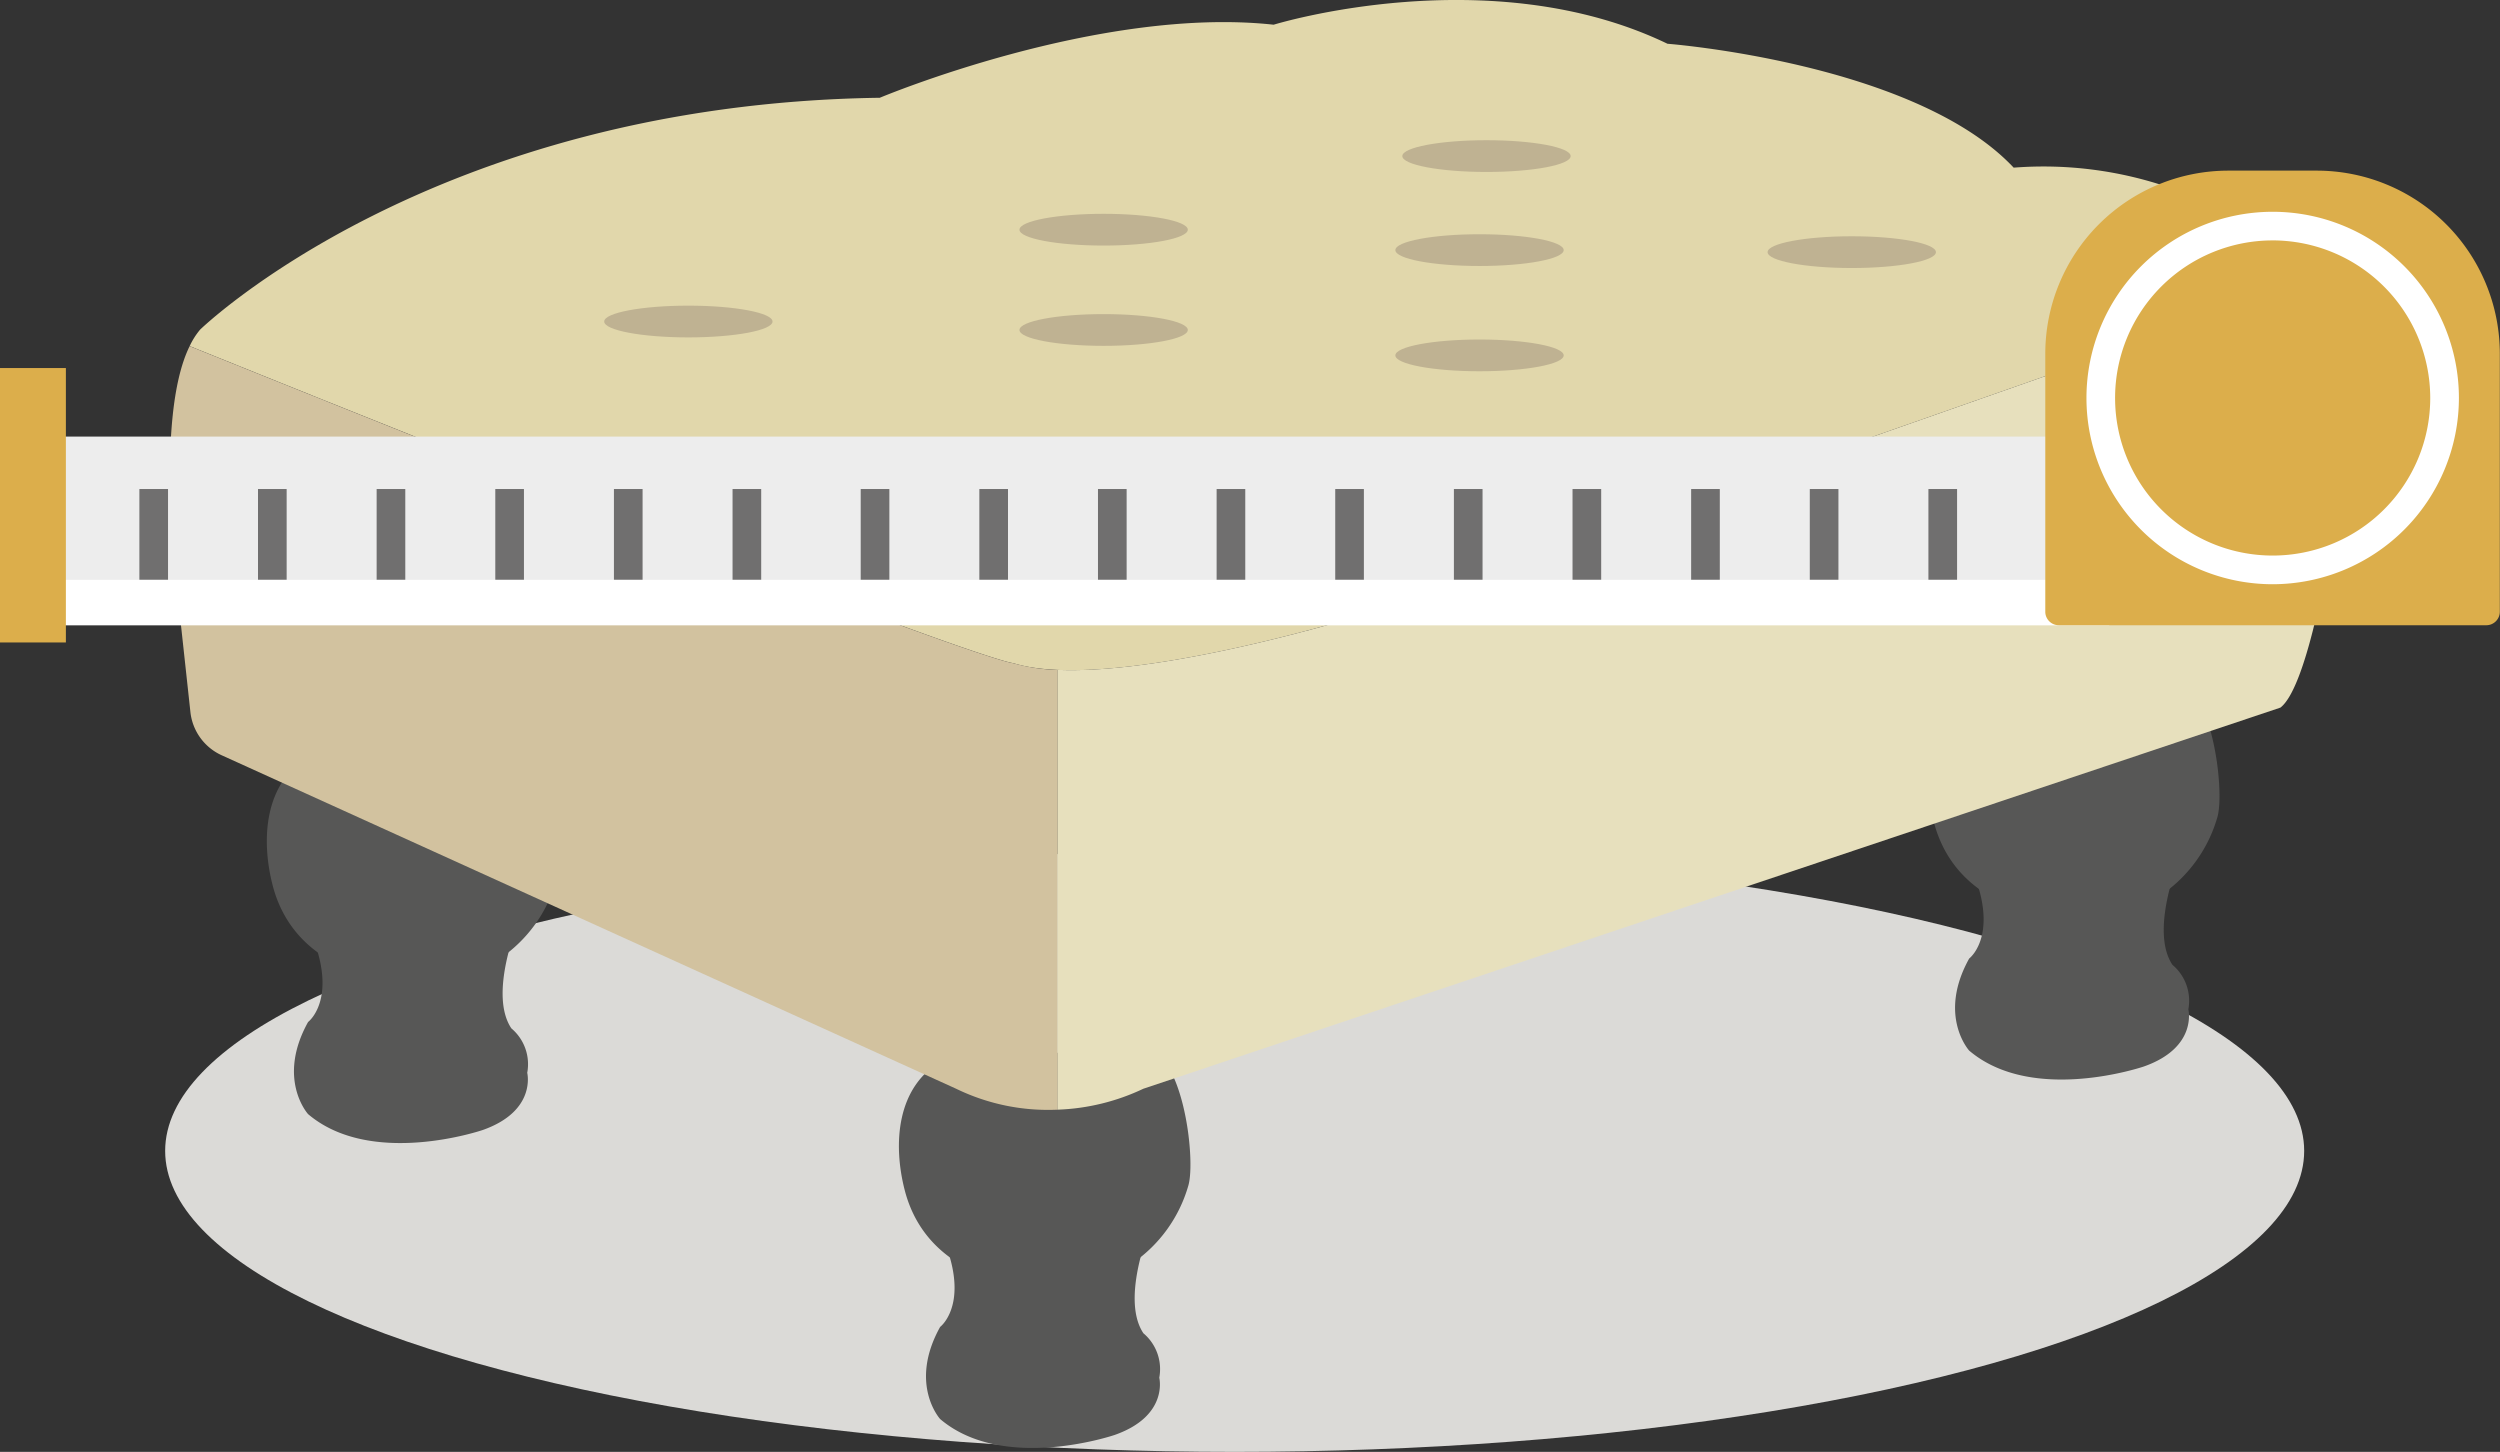
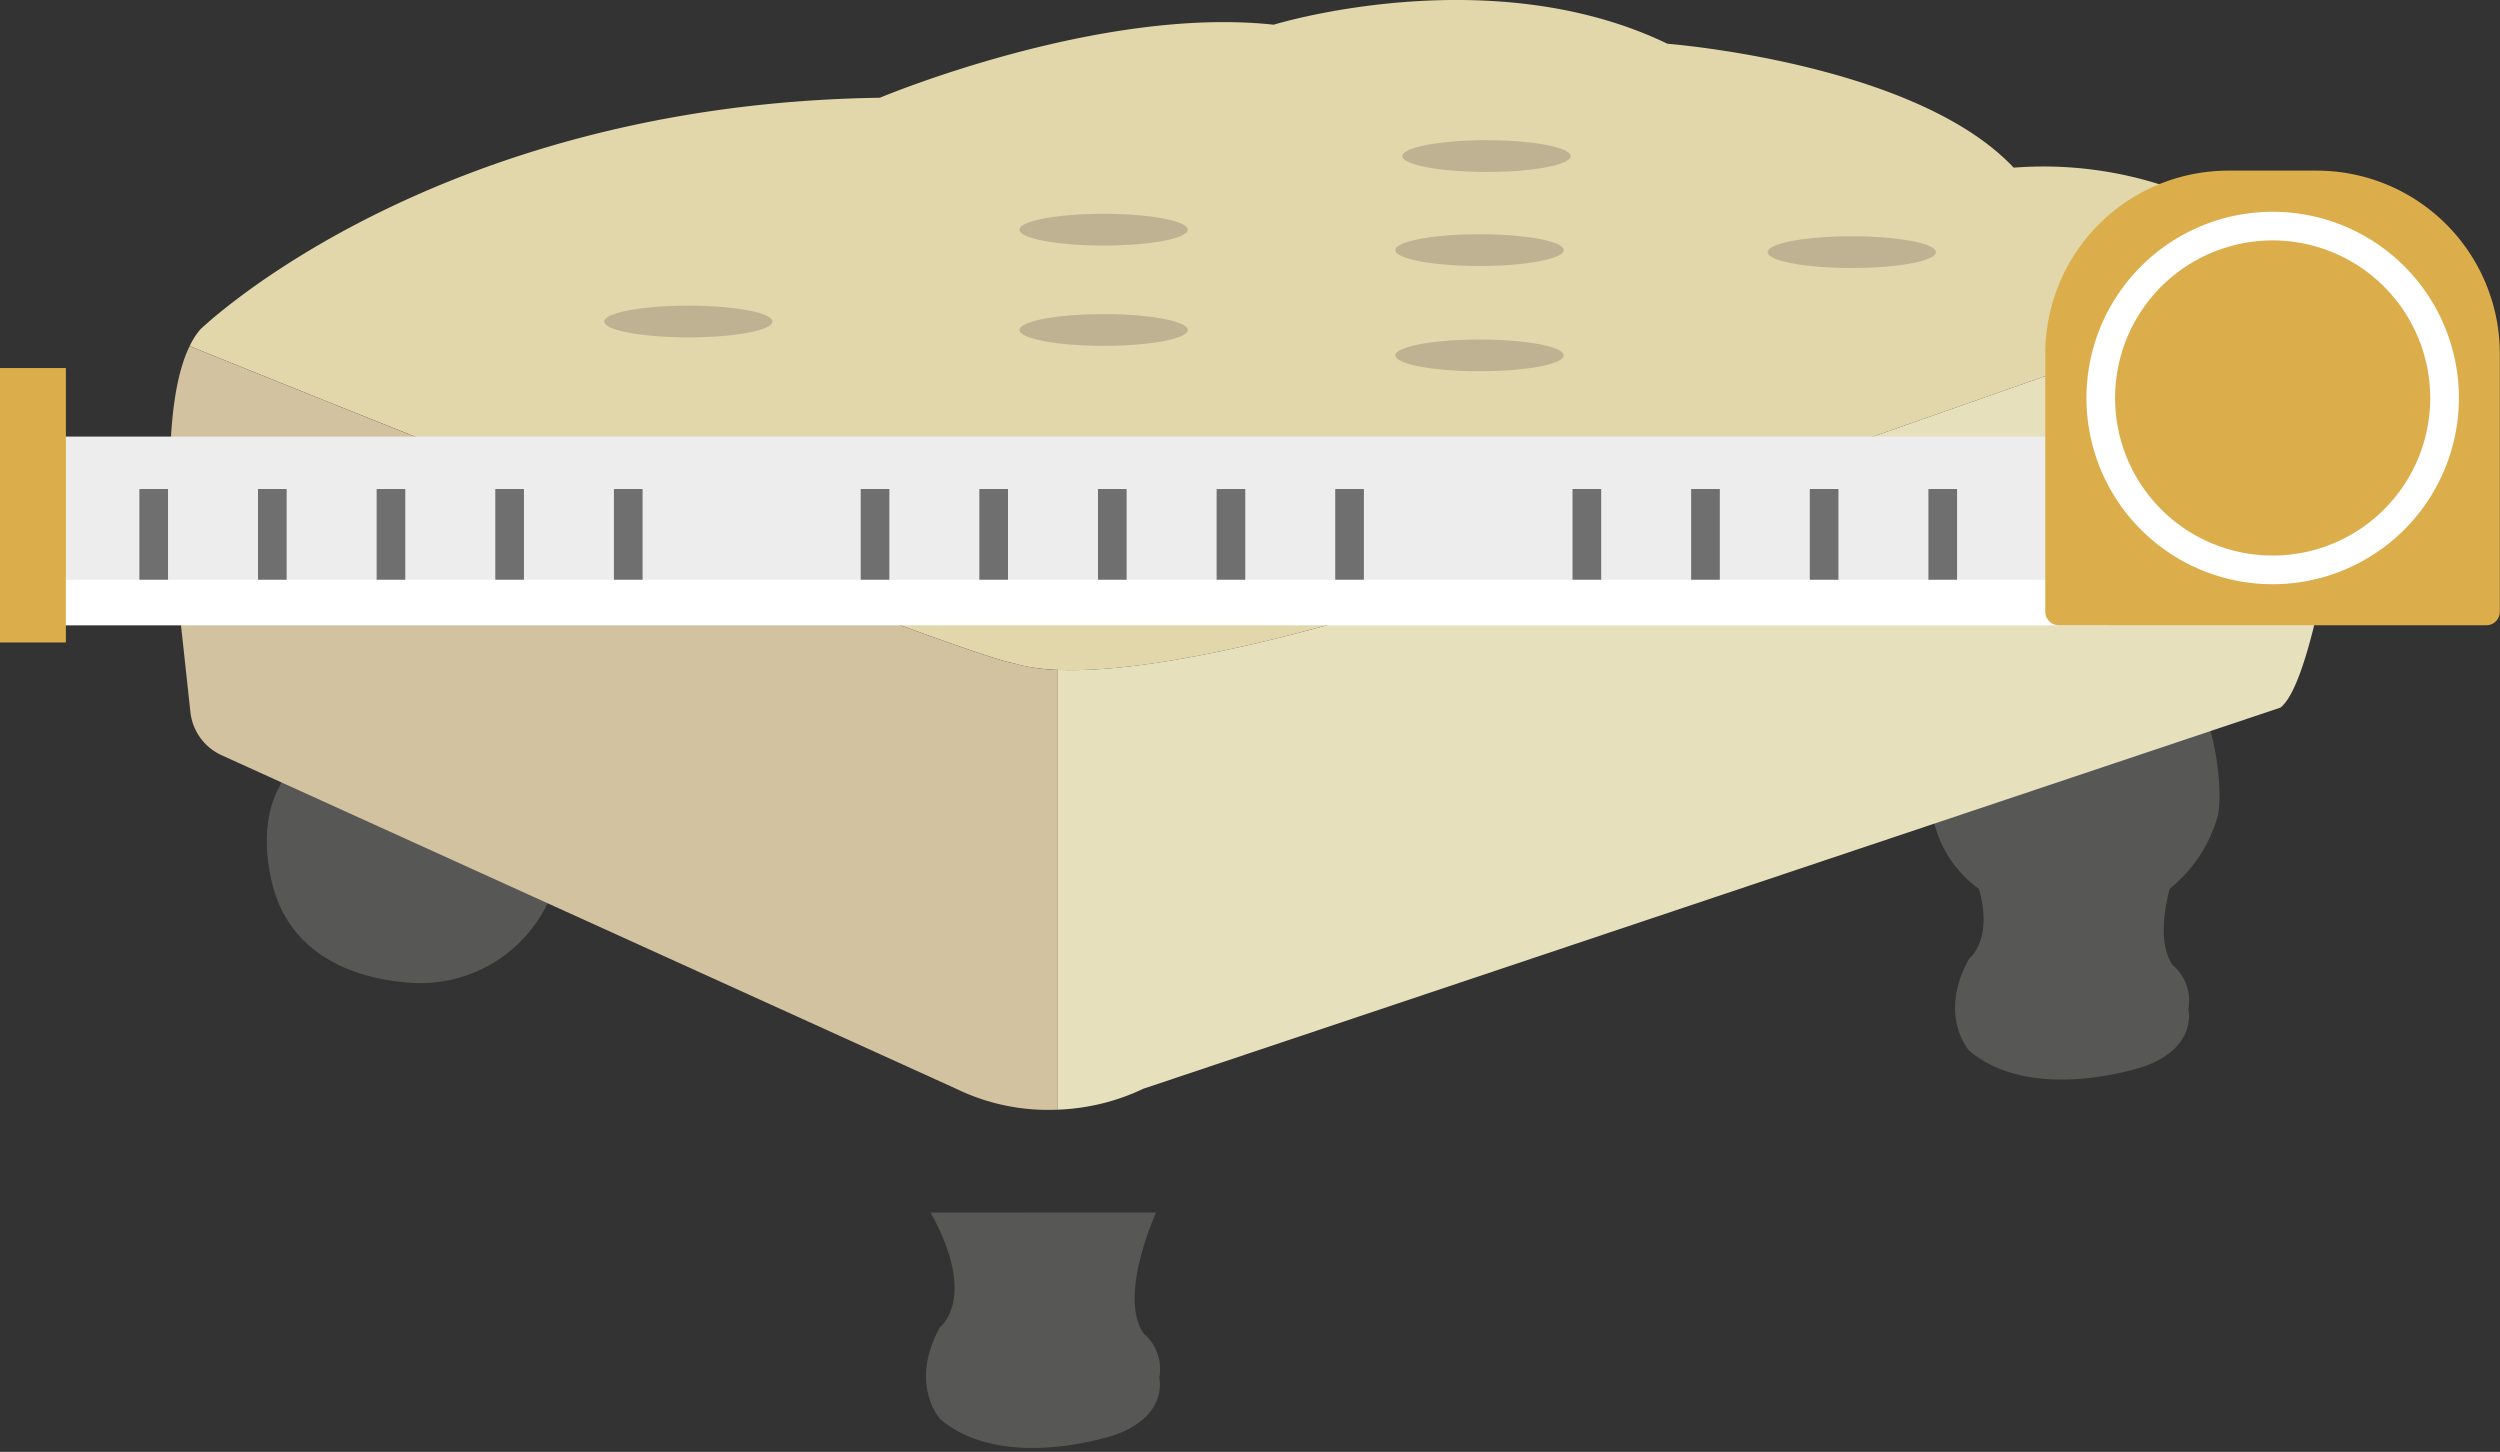
<svg xmlns="http://www.w3.org/2000/svg" width="124.244" height="72.154" viewBox="0 0 124.244 72.154">
  <rect x="0" y="0" width="124.244" height="72.154" fill="#333333" stroke="none" />
  <defs>
    <style>.a{fill:#dbdad7;}.b{fill:#575756;}.c{fill:#e1d7ab;}.d{fill:#bfb292;}.e{fill:#d2c29f;}.f{fill:#e7e0bd;}.g{fill:#fff;}.h{fill:#ededed;}.i{fill:#dcae4b;}.j{fill:#706f6f;}</style>
  </defs>
  <g transform="translate(-324.808 -1075.584)">
-     <ellipse class="a" cx="53.152" cy="14.958" rx="53.152" ry="14.958" transform="translate(333.016 1117.823)" />
-     <path class="b" d="M363.013,1118.162c-2.337,1.266-2.513,4.171-1.915,6.476.825,3.174,3.621,4.575,6.688,4.818a7.02,7.02,0,0,0,7.4-5.047c.4-1.312-.288-7.013-2.39-6.878Z" transform="translate(8.676 10.109)" />
    <path class="b" d="M362.119,1124.144c2.368,4.261.474,5.682.474,5.682-1.579,2.841,0,4.577,0,4.577,3.157,2.684,8.681.789,8.681.789,2.684-.947,2.21-2.841,2.21-2.841a2.326,2.326,0,0,0-.789-2.21c-1.262-1.894.632-6,.632-6Z" transform="translate(8.937 11.703)" />
    <path class="b" d="M404.222,1103.408c-2.337,1.266-2.513,4.17-1.914,6.476.824,3.174,3.62,4.574,6.687,4.817a7.021,7.021,0,0,0,7.4-5.047c.4-1.312-.287-7.014-2.39-6.878Z" transform="translate(18.608 6.553)" />
    <path class="b" d="M403.329,1109.39c2.368,4.262.474,5.683.474,5.683-1.579,2.841,0,4.577,0,4.577,3.157,2.683,8.682.789,8.682.789,2.683-.947,2.209-2.841,2.209-2.841a2.326,2.326,0,0,0-.789-2.21c-1.262-1.894.632-6,.632-6Z" transform="translate(18.869 8.147)" />
    <path class="b" d="M337.7,1105.951c-2.338,1.267-2.513,4.171-1.915,6.477.824,3.173,3.62,4.574,6.688,4.818a7.022,7.022,0,0,0,7.4-5.047c.4-1.312-.288-7.014-2.39-6.878Z" transform="translate(2.576 7.166)" />
-     <path class="b" d="M336.808,1111.934c2.368,4.262.474,5.681.474,5.681-1.579,2.842,0,4.578,0,4.578,3.156,2.683,8.681.789,8.681.789,2.683-.947,2.21-2.841,2.21-2.841a2.326,2.326,0,0,0-.789-2.21c-1.263-1.894.632-6,.632-6Z" transform="translate(2.837 8.76)" />
+     <path class="b" d="M336.808,1111.934a2.326,2.326,0,0,0-.789-2.21c-1.263-1.894.632-6,.632-6Z" transform="translate(2.837 8.76)" />
    <path class="c" d="M391.64,1105.856l46.317-16.261a3.19,3.19,0,0,0-.383-.628,19.192,19.192,0,0,0-14.521-5.051c-4.893-5.21-17.205-6.157-17.205-6.157-8.84-4.262-19.573-.947-19.573-.947-8.682-.947-19.573,3.631-19.573,3.631-22.256.315-33.779,11.523-33.779,11.523a3.683,3.683,0,0,0-.519.819c38.985,15.751,40.927,15.755,40.927,15.755C378.381,1110.119,391.64,1105.856,391.64,1105.856Z" transform="translate(1.83 0)" />
    <g transform="translate(354.835 1082.552)">
      <ellipse class="d" cx="4.183" cy="0.789" rx="4.183" ry="0.789" transform="translate(17.643 15.42)" />
      <ellipse class="d" cx="4.183" cy="0.789" rx="4.183" ry="0.789" transform="translate(0 8.222)" />
      <ellipse class="d" cx="4.183" cy="0.789" rx="4.183" ry="0.789" transform="translate(20.638 8.642)" />
      <ellipse class="d" cx="4.183" cy="0.789" rx="4.183" ry="0.789" transform="translate(20.638 3.658)" />
      <ellipse class="d" cx="4.183" cy="0.789" rx="4.183" ry="0.789" transform="translate(39.319 4.673)" />
      <ellipse class="d" cx="4.183" cy="0.789" rx="4.183" ry="0.789" transform="translate(39.319 9.905)" />
      <ellipse class="d" cx="4.183" cy="0.789" rx="4.183" ry="0.789" transform="translate(57.818 4.774)" />
      <ellipse class="d" cx="4.183" cy="0.789" rx="4.183" ry="0.789" transform="translate(39.665)" />
    </g>
    <path class="e" d="M373.52,1105.2s-1.942,0-40.927-15.755c-1.783,3.615-.586,12.44-.586,12.44l.624,5.745a2.676,2.676,0,0,0,1.552,2.147l36.5,16.573a10.451,10.451,0,0,0,5.051,1.041v-21.856A8.847,8.847,0,0,1,373.52,1105.2Z" transform="translate(1.64 3.341)" />
    <path class="f" d="M427.934,1108.028c1.421-1.1,2.525-8.366,2.525-8.366.943-7.9-.227-11.48-.88-12.788l-46.317,16.261s-10.182,3.272-16.1,3.019v21.857a10.809,10.809,0,0,0,4.262-1.041Z" transform="translate(10.208 2.721)" />
    <rect class="g" width="102.492" height="3.984" transform="translate(327.142 1102.678)" />
    <rect class="h" width="113.013" height="7.12" transform="translate(324.809 1097.281)" />
    <path class="i" d="M9.1,0h4.389a9.1,9.1,0,0,1,9.1,9.1v12.82a.673.673,0,0,1-.673.673H.673A.673.673,0,0,1,0,21.925V9.1A9.1,9.1,0,0,1,9.1,0Z" transform="translate(426.454 1084.064)" />
    <g transform="translate(428.498 1086.108)">
      <circle class="i" cx="8.544" cy="8.544" r="8.544" transform="translate(0.712 0.711)" />
      <path class="g" d="M417.616,1102.575a9.255,9.255,0,1,1,9.257-9.257A9.267,9.267,0,0,1,417.616,1102.575Zm0-17.087a7.831,7.831,0,1,0,7.832,7.831A7.841,7.841,0,0,0,417.616,1085.487Z" transform="translate(-408.361 -1084.064)" />
    </g>
    <rect class="j" width="1.424" height="4.508" transform="translate(420.646 1099.887)" />
    <rect class="j" width="1.424" height="4.508" transform="translate(414.75 1099.887)" />
    <rect class="j" width="1.424" height="4.508" transform="translate(408.854 1099.887)" />
    <rect class="j" width="1.424" height="4.508" transform="translate(402.959 1099.887)" />
-     <rect class="j" width="1.424" height="4.508" transform="translate(397.063 1099.887)" />
    <rect class="j" width="1.424" height="4.508" transform="translate(391.166 1099.887)" />
    <rect class="j" width="1.424" height="4.508" transform="translate(385.271 1099.887)" />
    <rect class="j" width="1.424" height="4.508" transform="translate(379.375 1099.887)" />
    <rect class="j" width="1.424" height="4.508" transform="translate(373.479 1099.887)" />
    <rect class="j" width="1.424" height="4.508" transform="translate(367.583 1099.887)" />
-     <rect class="j" width="1.424" height="4.508" transform="translate(361.214 1099.887)" />
    <rect class="j" width="1.424" height="4.508" transform="translate(355.319 1099.887)" />
    <rect class="j" width="1.424" height="4.508" transform="translate(349.423 1099.887)" />
    <rect class="j" width="1.424" height="4.508" transform="translate(343.526 1099.887)" />
    <rect class="j" width="1.424" height="4.508" transform="translate(337.63 1099.887)" />
    <rect class="j" width="1.424" height="4.508" transform="translate(331.735 1099.887)" />
    <rect class="i" width="3.274" height="13.638" transform="translate(324.808 1093.875)" />
  </g>
</svg>